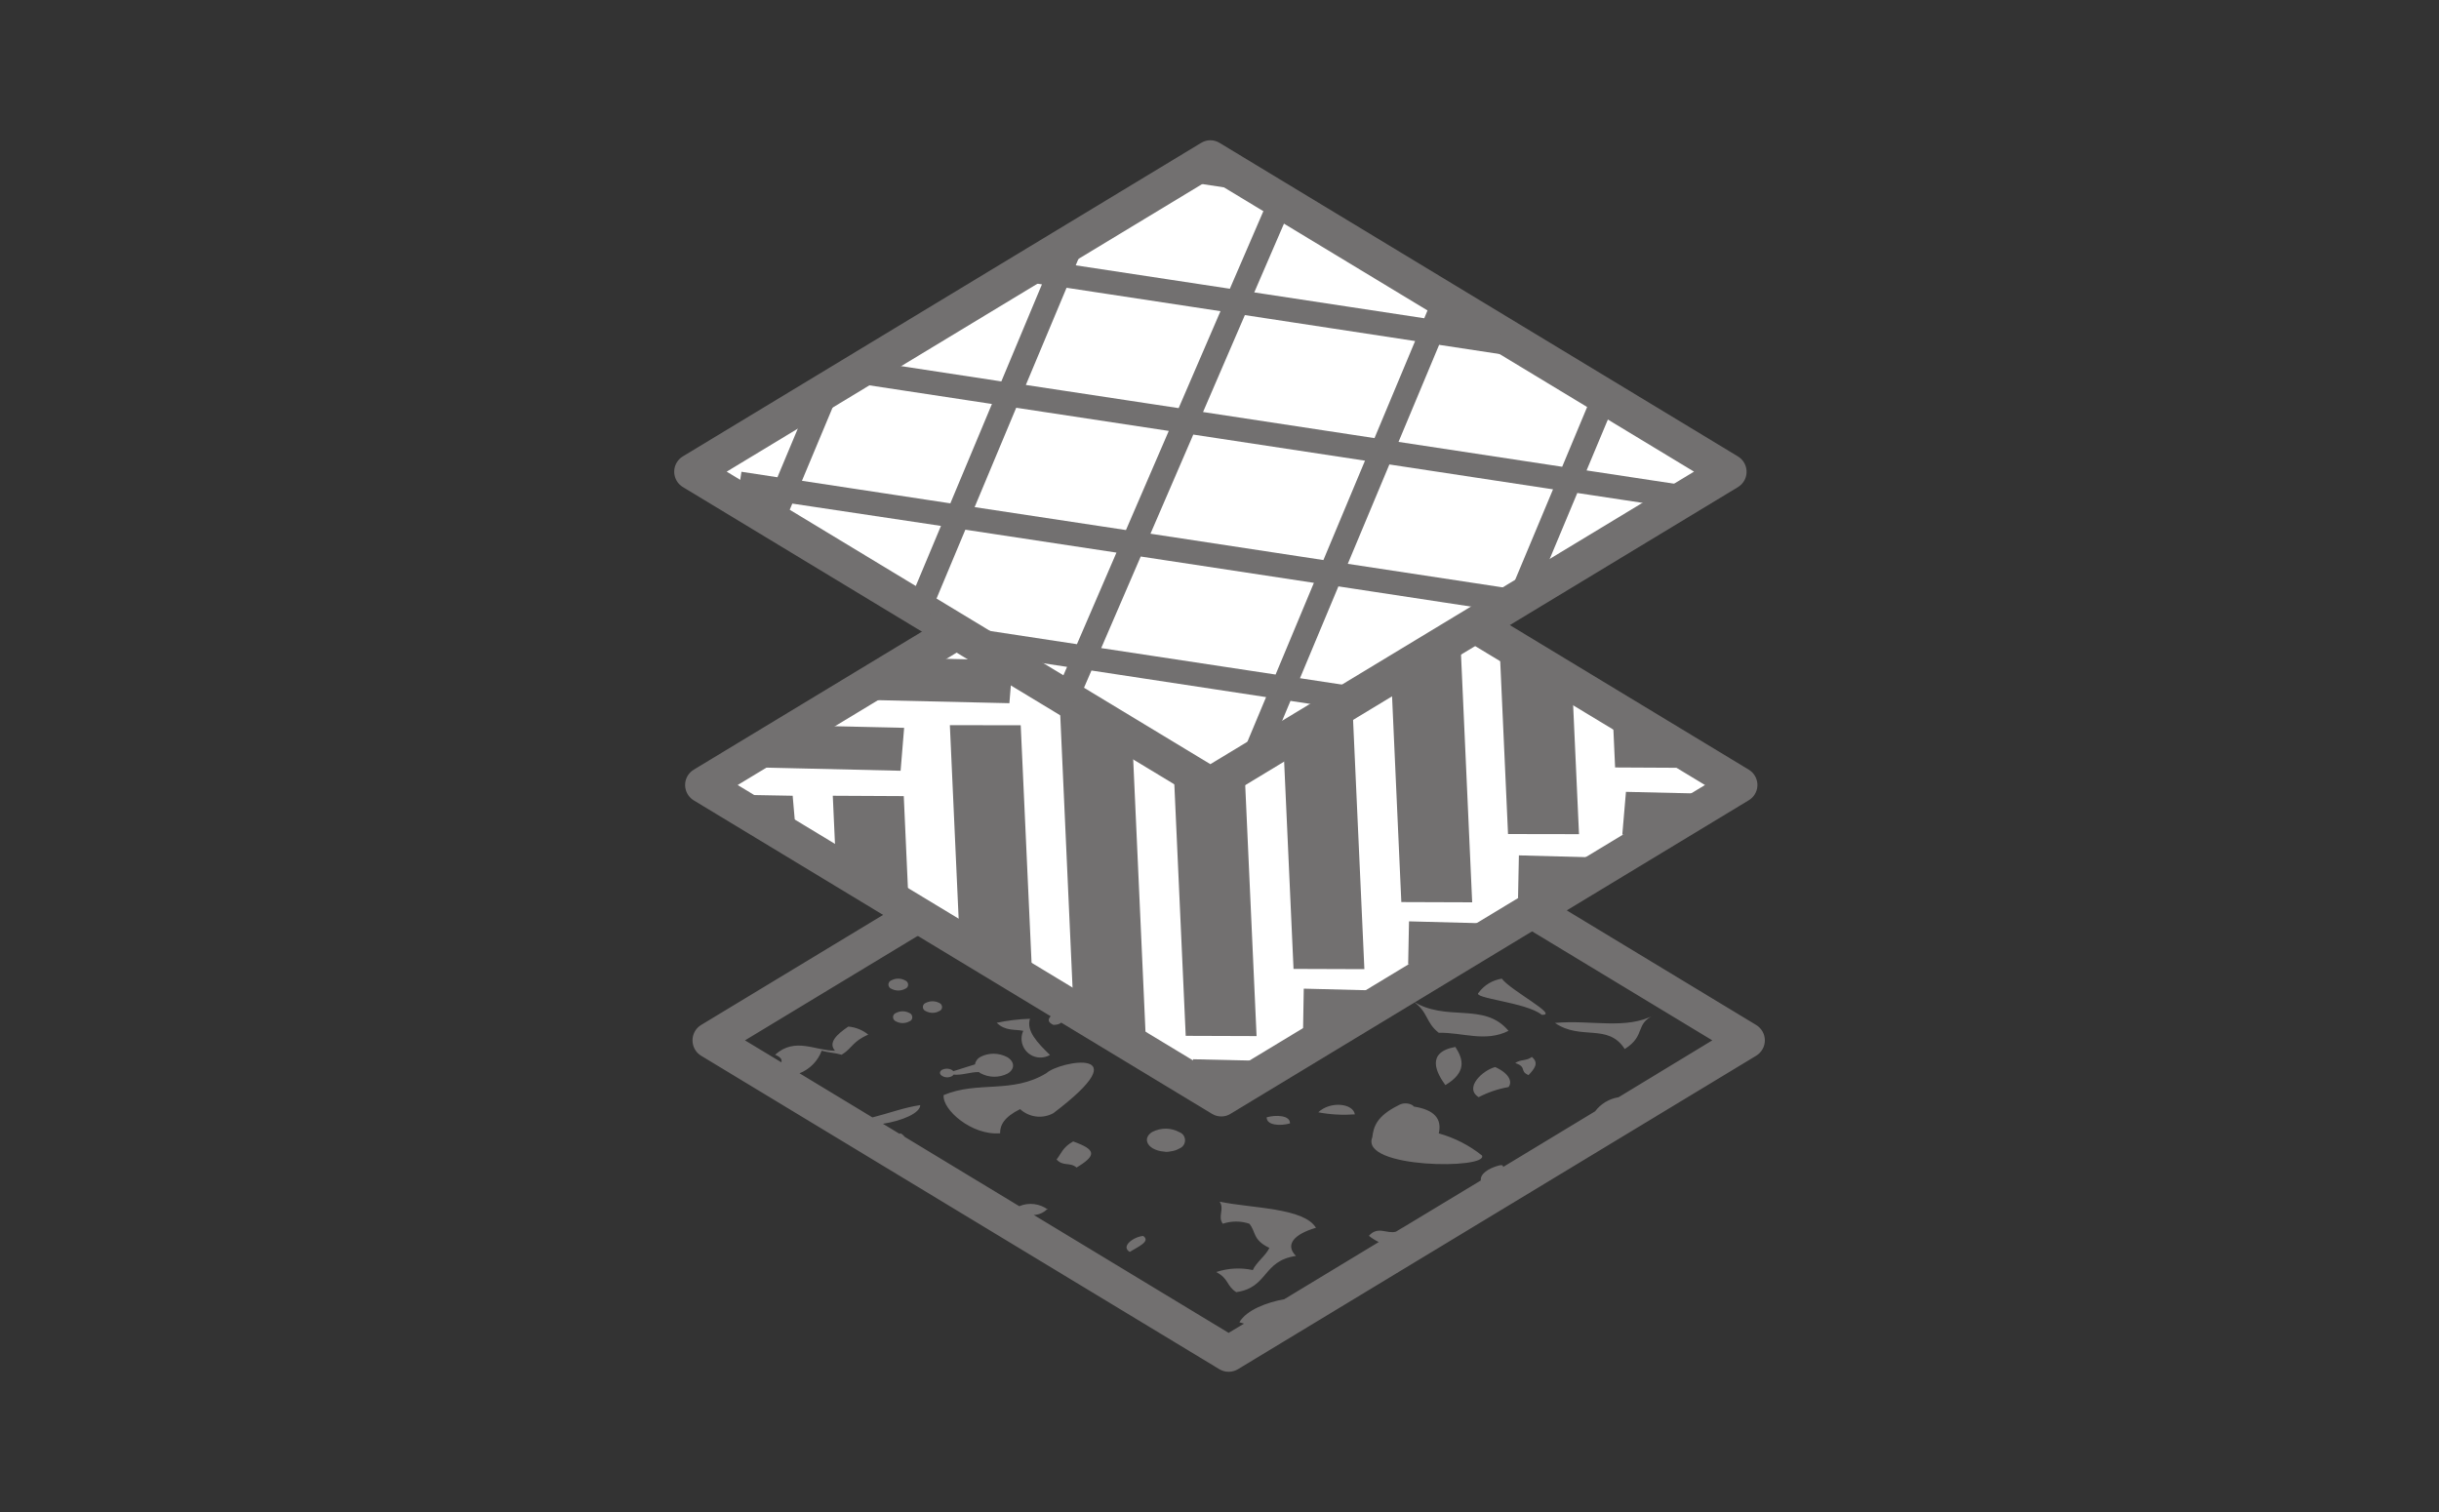
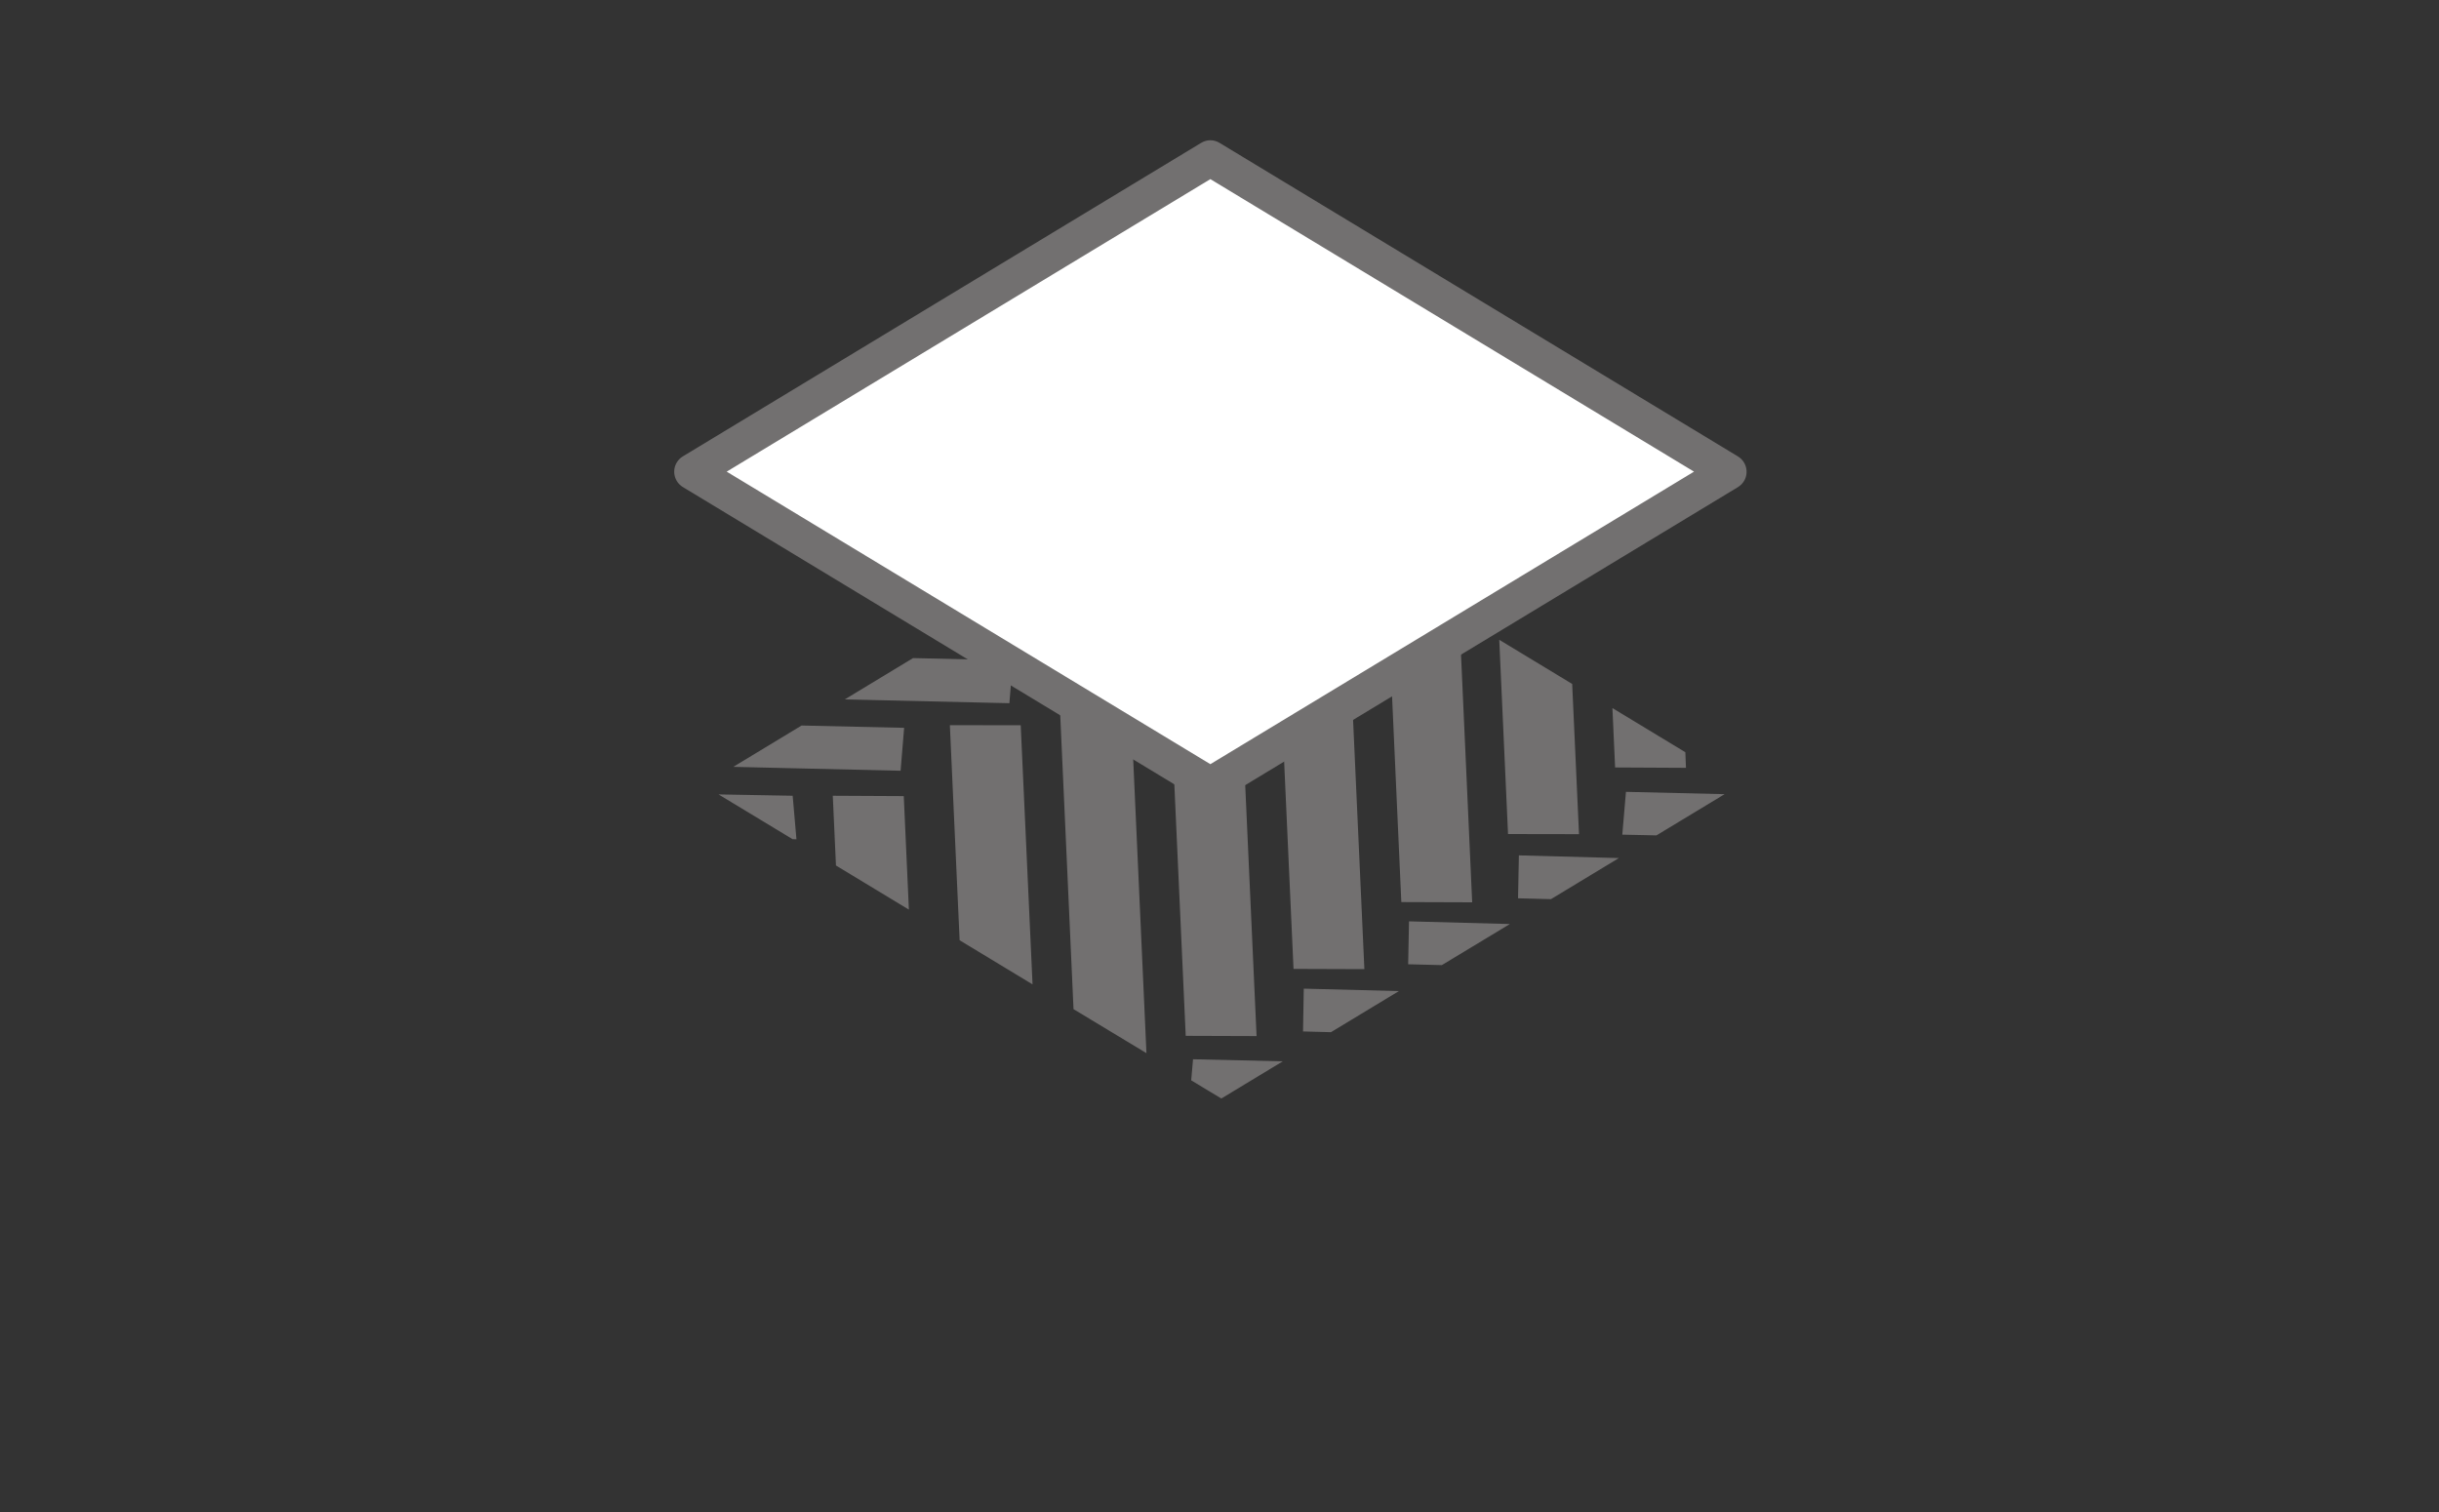
<svg xmlns="http://www.w3.org/2000/svg" version="1.1" id="katman_1" x="0px" y="0px" viewBox="0 0 200 124" style="enable-background:new 0 0 200 124;" xml:space="preserve">
  <rect x="0" y="0" width="200" height="124" fill="#333333" stroke="none" />
  <g>
    <polygon style="fill:none;" points="57.06,86.05 99.55,111.75 142.05,86.05 99.55,60.34 " />
-     <path style="fill:#727070;" d="M115.8,82.07c2.78,1.81,5.88,0.05,7.9,2.47c-1.91,0.96-3.81,0.11-5.72,0.16 C116.86,83.83,117.14,82.95,115.8,82.07z M86.1,86.52c-1.02-0.99-1.97-1.98-1.64-2.97c-0.92,0.03-1.83,0.14-2.73,0.33 c0.73,0.7,1.45,0.51,2.18,0.66c-0.36,0.77-0.02,1.69,0.76,2.05C85.13,86.8,85.66,86.77,86.1,86.52z M118.52,88.99 c1.74-1.04,1.5-2.09,0.82-3.13C116.88,86.3,117.81,88.01,118.52,88.99L118.52,88.99z M86.37,84.05c0.96,0.01,0.98-0.7,0.28-1.16 C86.24,83.28,85.57,83.66,86.37,84.05z M121.52,94.76c-1.05-0.84-2.25-1.45-3.54-1.81c0.28-1.21-0.38-1.94-2.04-2.2 c-0.04-0.05-0.08-0.08-0.13-0.12c-0.35-0.19-0.77-0.19-1.11,0c-0.01,0.01-0.02,0.02-0.03,0.02c-1.78,0.88-2.04,1.75-2.14,2.62 C111.48,95.85,122.1,95.9,121.52,94.76z M126.42,83.22c1.48,0.09-2.54-1.98-3.27-2.96c-0.76,0.12-1.45,0.53-1.9,1.15 C120.64,81.87,125.15,82.19,126.42,83.22L126.42,83.22z M133.23,86.03c1.78-1.12,0.78-2.07,2.45-2.8 c-2.37,1.25-5.14,0.39-8.17,0.66C129.62,85.36,131.85,83.88,133.23,86.03L133.23,86.03z M74.58,83.08c-0.35-0.19-0.77-0.19-1.12,0 c-0.19,0.07-0.28,0.29-0.2,0.48c0.04,0.09,0.11,0.16,0.2,0.2c0.35,0.19,0.77,0.19,1.12,0c0.19-0.07,0.28-0.28,0.2-0.47 C74.75,83.19,74.68,83.12,74.58,83.08L74.58,83.08z M74.23,81.09c0.19-0.07,0.29-0.28,0.21-0.47c-0.04-0.1-0.12-0.18-0.21-0.21 c-0.35-0.2-0.78-0.2-1.14-0.01c-0.19,0.07-0.29,0.29-0.21,0.48c0.04,0.1,0.12,0.18,0.21,0.21C73.45,81.28,73.87,81.28,74.23,81.09 L74.23,81.09z M125.61,86.68c-0.45,0.35-0.91,0.18-1.36,0.5c0.99,0.33,0.32,0.66,1.09,0.99C125.81,87.67,126.23,87.18,125.61,86.68 L125.61,86.68z M122.61,87.51c-1.02,0.25-2.58,1.7-1.36,2.47c0.77-0.4,1.59-0.68,2.45-0.83C124.02,88.75,123.81,88.06,122.61,87.51 L122.61,87.51z M93.73,101.35L93.73,101.35c0.04,0,0.07,0,0.1,0H93.73z M111.1,91.39c-0.14-0.91-2.02-1.11-3-0.17 C109.09,91.41,110.1,91.46,111.1,91.39L111.1,91.39z M77.02,82.25c-0.35-0.18-0.76-0.18-1.11,0c-0.19,0.07-0.28,0.28-0.21,0.46 c0.04,0.1,0.11,0.17,0.21,0.21c0.35,0.19,0.77,0.19,1.11,0c0.19-0.07,0.28-0.28,0.2-0.47C77.19,82.37,77.11,82.29,77.02,82.25 L77.02,82.25z M96.71,92.85c-0.69-0.38-1.52-0.38-2.22-0.02c-0.6,0.36-0.59,0.96,0.03,1.34c0.28,0.16,0.59,0.25,0.91,0.27 c0.17,0.04,0.35,0.03,0.53-0.01c0.27-0.03,0.53-0.11,0.77-0.25c0.37-0.15,0.54-0.57,0.39-0.94C97.05,93.06,96.9,92.92,96.71,92.85 L96.71,92.85z M105.78,92.13c0.02-0.68-1.16-0.71-1.91-0.5C103.85,92.31,105.03,92.35,105.78,92.13L105.78,92.13z M100.27,100.36 c0.71-0.24,1.47-0.24,2.18,0c0.55,0.66,0.25,1.32,1.64,1.98c-0.27,0.61-1.1,1.21-1.36,1.82c-1-0.22-2.03-0.16-3,0.16 c1.05,0.55,0.81,1.1,1.64,1.65c2.64-0.37,2.14-2.57,4.9-2.97c-0.93-0.93-0.14-1.79,1.64-2.31c-1-1.65-5.26-1.59-7.9-2.14 C100.43,99.15,99.83,99.76,100.27,100.36L100.27,100.36z M88,93.61c-0.87,0.49-0.97,0.99-1.36,1.48c0.55,0.6,1.09,0.19,1.64,0.66 C89.93,94.75,89.9,94.29,88,93.61L88,93.61z M78.07,88.25c0.05-0.03,0.09-0.07,0.12-0.12c0.69,0.07,1.39-0.22,2.08-0.21 c0.04,0.04,0.09,0.07,0.14,0.1c0.69,0.37,1.52,0.38,2.22,0.02c0.6-0.36,0.59-0.96-0.03-1.34c-0.69-0.37-1.52-0.38-2.21-0.02 c-0.23,0.12-0.4,0.35-0.44,0.61c-0.59,0.17-1.16,0.38-1.78,0.56c-0.03-0.04-0.07-0.07-0.11-0.1c-0.26-0.14-0.56-0.14-0.82-0.01 c-0.22,0.14-0.22,0.36,0.02,0.5C77.51,88.39,77.81,88.39,78.07,88.25L78.07,88.25z M93.74,101.36c-0.76,0.06-1.88,0.85-1.1,1.31 C93.35,102.23,94.38,101.8,93.74,101.36L93.74,101.36z M85.82,88c-2.81,1.73-5.63,0.62-8.44,1.81c-0.13,1.18,2.3,3.33,4.63,3.13 c-0.01-0.66,0.31-1.32,1.64-1.98c0.74,0.68,1.84,0.82,2.73,0.33C93.63,85.8,86.91,87.01,85.82,88L85.82,88z M144.72,85.32 c0,0.51-0.27,0.99-0.71,1.26l-42.5,25.71c-0.23,0.14-0.49,0.21-0.76,0.21c-0.27,0-0.53-0.07-0.76-0.21l-42.5-25.71 c-0.69-0.42-0.91-1.33-0.49-2.03c0.12-0.2,0.29-0.37,0.49-0.49l42.5-25.71c0.47-0.28,1.05-0.28,1.52,0l42.5,25.71 C144.45,84.33,144.72,84.81,144.72,85.32L144.72,85.32z M140.41,85.32l-39.66-23.99L61.09,85.32l2.98,1.8 c0.07-0.21-0.01-0.41-0.51-0.62c1.64-1.47,3.27-0.33,4.91-0.33c-0.57-0.66,0.12-1.32,1.09-1.98c0.6,0.05,1.17,0.28,1.64,0.66 c-1.29,0.55-1.3,1.1-2.18,1.65c-0.55-0.16-1.09-0.17-1.64-0.33c-0.32,0.85-0.98,1.52-1.82,1.85l5.98,3.62 c1.31-0.33,2.62-0.82,3.92-1.01c0,0.65-1.48,1.29-3.06,1.53l1.37,0.83c0.02-0.01,0.05-0.03,0.07-0.05 c0.14,0.07,0.25,0.17,0.34,0.29l9.4,5.69c0.78-0.33,1.67-0.22,2.35,0.28h-0.1c-0.29,0.27-0.66,0.43-1.06,0.44l15.98,9.67l1.26-0.76 c-0.11-0.03-0.23-0.07-0.38-0.11c0.58-1.01,2.27-1.64,3.68-1.89l7.75-4.69c-0.29-0.14-0.56-0.31-0.81-0.51 c0.74-0.84,1.48-0.13,2.22-0.34l0.46-0.28c0.02-0.02,0.03-0.03,0.05-0.04l0.01,0.01l6.44-3.89c-0.07-0.55,0.63-0.99,1.45-1.22 c0.29-0.08,0.39-0.02,0.37,0.12l7.55-4.57c0.46-0.61,1.14-1.02,1.89-1.15L132.7,90L140.41,85.32z" />
-     <polygon style="fill:#FFFFFF;" points="57.65,64.39 100.15,90.09 142.64,64.39 100.15,38.68 " />
-     <path style="fill:#727070;" d="M100.15,91.56c-0.27,0-0.53-0.07-0.76-0.21l-42.5-25.71c-0.69-0.42-0.92-1.32-0.5-2.02 c0.12-0.2,0.29-0.37,0.5-0.5l42.5-25.71c0.47-0.28,1.05-0.28,1.52,0l42.49,25.71c0.69,0.42,0.92,1.32,0.5,2.01 c-0.12,0.21-0.3,0.38-0.5,0.5l-42.49,25.71C100.68,91.49,100.42,91.56,100.15,91.56 M60.49,64.38l39.66,23.99l39.66-23.99 L100.15,40.4L60.49,64.38z" />
    <path style="fill:#727070;" d="M97.83,86.87l7.36,0.17l-5.04,3.05l-2.47-1.49L97.83,86.87z M133.33,64.94l-0.3,3.51l2.8,0.06 l5.59-3.38L133.33,64.94z M106.85,84.59l2.29,0.06l5.57-3.37l-7.8-0.2L106.85,84.59z M115.47,79.08l2.76,0.07l5.58-3.37l-8.27-0.22 L115.47,79.08z M124.48,73.67l2.7,0.07l5.57-3.37l-8.2-0.22L124.48,73.67z M83.06,54.16l-8.19-0.19l-5.6,3.39l13.5,0.31 L83.06,54.16z M74.14,59.69l-8.41-0.19l-5.6,3.39l13.72,0.32L74.14,59.69z M58.92,65.15l6.07,3.67l0.32,0.01L65,65.26L58.92,65.15z M110.31,44.82l-2.99-1.81l-2.9-0.01l1.65,36.46l5.81,0.02L110.31,44.82z M129.48,68.41l-0.56-12.32l-5.98-3.62l0.72,15.93 L129.48,68.41z M68.29,65.26l0.26,5.72l5.98,3.62l-0.42-9.31L68.29,65.26z M138.25,62.97l-0.05-1.28l-5.98-3.62l0.22,4.87 L138.25,62.97z M119.66,50.48l-5.97-3.61l1.22,27.11l5.81,0.02L119.66,50.48z M101.39,48.51l-5.81-0.02l1.65,36.46l5.81,0.02 L101.39,48.51z M86.73,53.98l1.3,28.78l5.98,3.61l-1.46-32.38L86.73,53.98z M77.89,59.47l0.8,17.64l5.98,3.62L83.7,59.48 L77.89,59.47z" />
    <polygon style="fill:#FFFFFF;" points="56.75,38.68 99.25,64.39 141.75,38.68 99.25,12.97 " />
    <path style="fill:#727070;" d="M99.25,65.86c-0.27,0-0.53-0.07-0.76-0.21l-42.5-25.71c-0.69-0.42-0.91-1.33-0.49-2.02 c0.12-0.2,0.29-0.37,0.49-0.49l42.5-25.71c0.47-0.29,1.05-0.29,1.52,0l42.5,25.71c0.69,0.42,0.92,1.32,0.5,2.02 c-0.12,0.2-0.29,0.37-0.5,0.5l-42.5,25.71C99.78,65.78,99.52,65.86,99.25,65.86 M59.59,38.68l39.66,23.99l39.66-23.99L99.25,14.69 L59.59,38.68z" />
-     <path style="fill:#727070;" d="M104.16,15.94l-7.85-1.19l2.62-1.58l0.85,0.13L104.16,15.94z M136.94,41.58l-7.6-1.15l-3.22,7.7 l-0.63,0.38l0,0l-1.51,0.91l-0.7,0.43l0,0l-0.4,0.24l-13.13-2l-3.15,7.53l5.71,0.87l-2.62,1.58l-3.87-0.59l-1.64,3.92l-2.85,1.72 l2.49-5.95L89.5,54.99l-1.19,2.75l-1.69-1.02l0.88-2.03l-5.66-0.86l-4.38-2.65l10.85,1.65l3.24-7.51l-12.39-1.88l-2.93,7l-1.7-1.03 l2.63-6.28L64.97,41.3l-0.79,1.88l-1.7-1.02L62.96,41l-2.46-0.37l0.3-1.94l2.95,0.45l2.63-6.28L69,31.27l0,0l2.62-1.59l10.49,1.6 l3.33-7.96l-2.64-0.4l2.61-1.59l0.8,0.12l0.34-0.81l2.85-1.72l-1.19,2.84l12.64,1.92l3.33-7.71l1.69,1.02l-3.02,6.99l13.94,2.12 l0.83-1.99l1.7,1.03l-0.53,1.27l3.52,0.54l4.37,2.65l-8.67-1.32l-3.33,7.96l13.42,2.04l2.61-6.25l1.7,1.03l-2.31,5.52l9.43,1.43 L136.94,41.58z M102.08,25.84l-3.43,7.95l14.06,2.14l3.33-7.96L102.08,25.84z M97.85,35.64l-3.51,8.13l14.18,2.16l3.41-8.15 L97.85,35.64z M84.12,31.57l12.53,1.9l3.43-7.95L87.46,23.6L84.12,31.57z M77.93,41.28l3.41-8.15l-12.17-1.85l-3.41,8.15 L77.93,41.28z M92.33,43.47l3.51-8.13l-12.51-1.9l-3.41,8.15L92.33,43.47z M107.74,47.8l-14.2-2.16l-3.24,7.51l14.3,2.17 L107.74,47.8z M127.35,40.13l-13.42-2.04l-3.41,8.15l13.42,2.04L127.35,40.13z" />
  </g>
</svg>